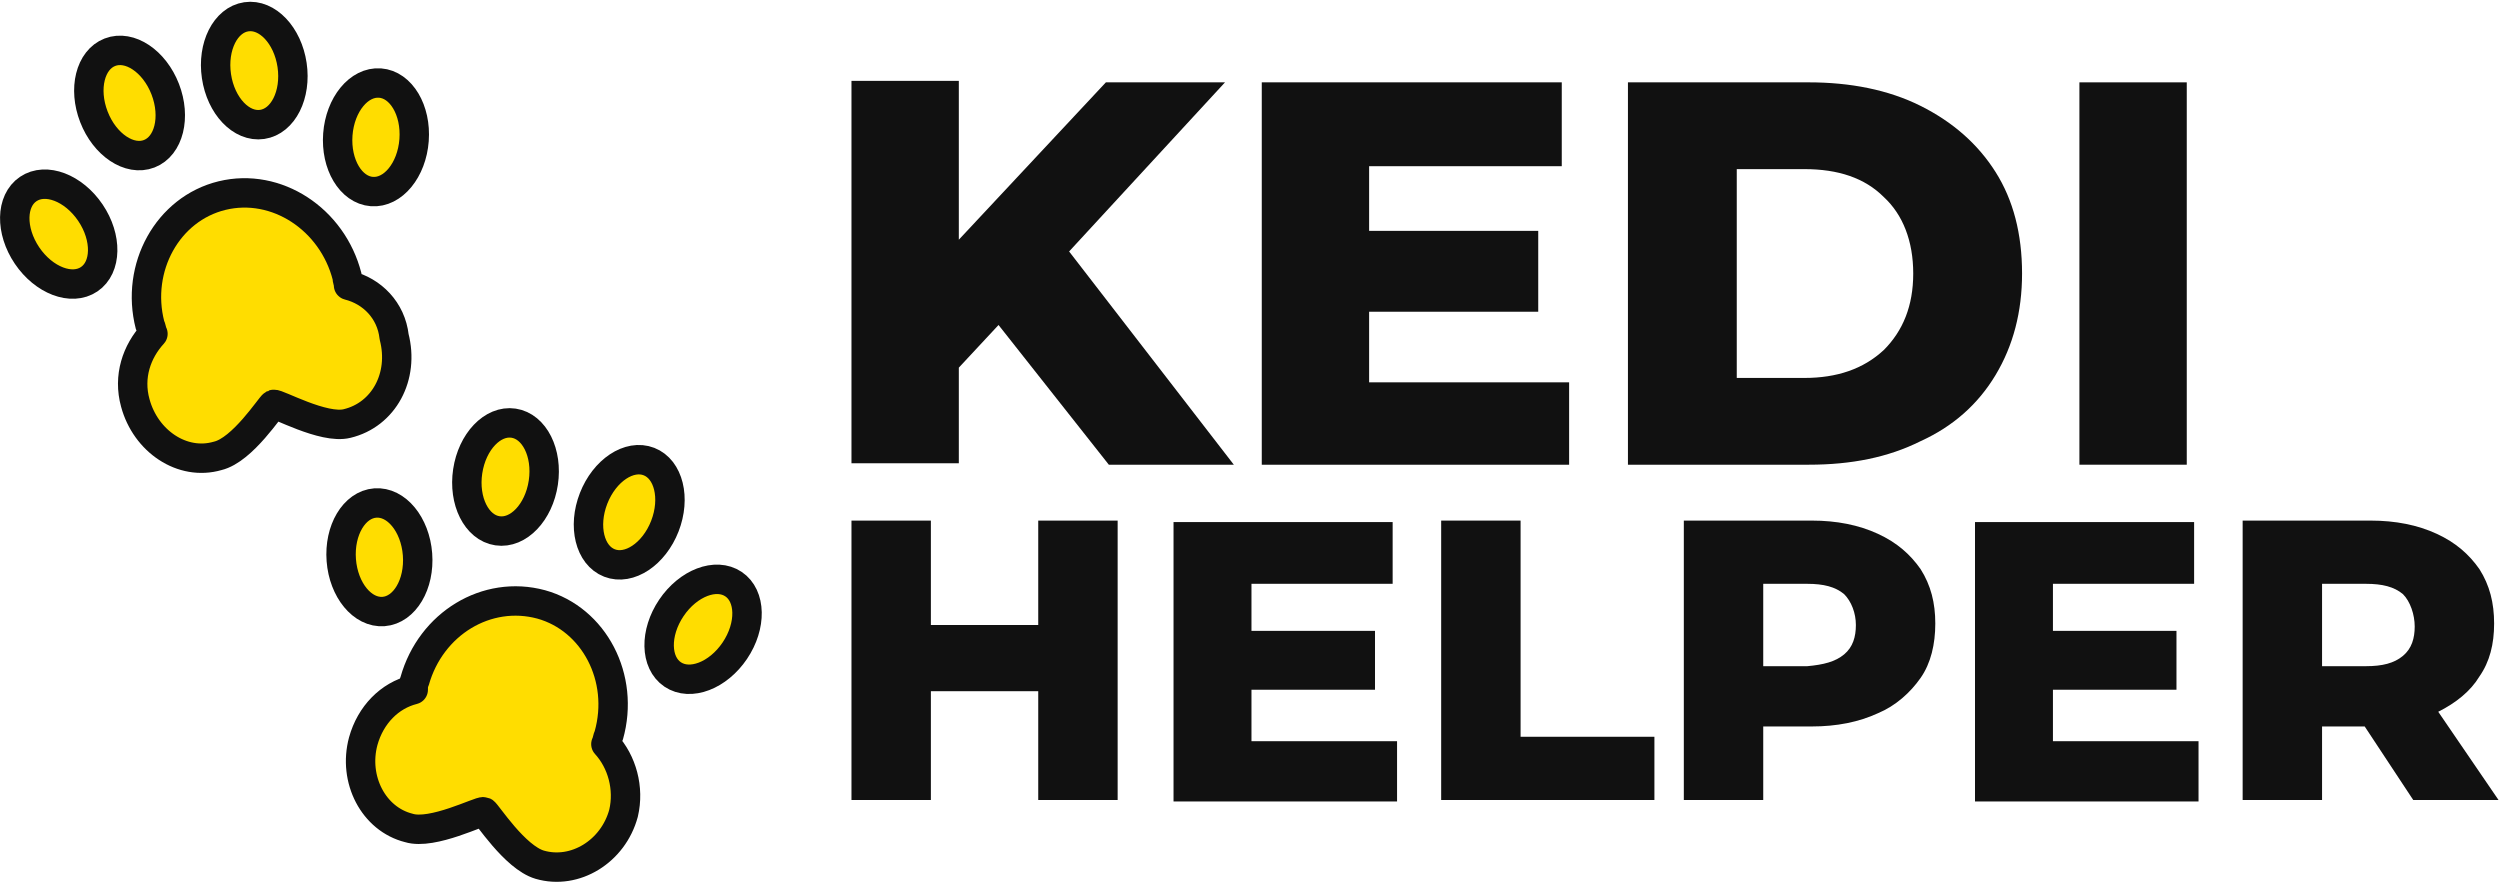
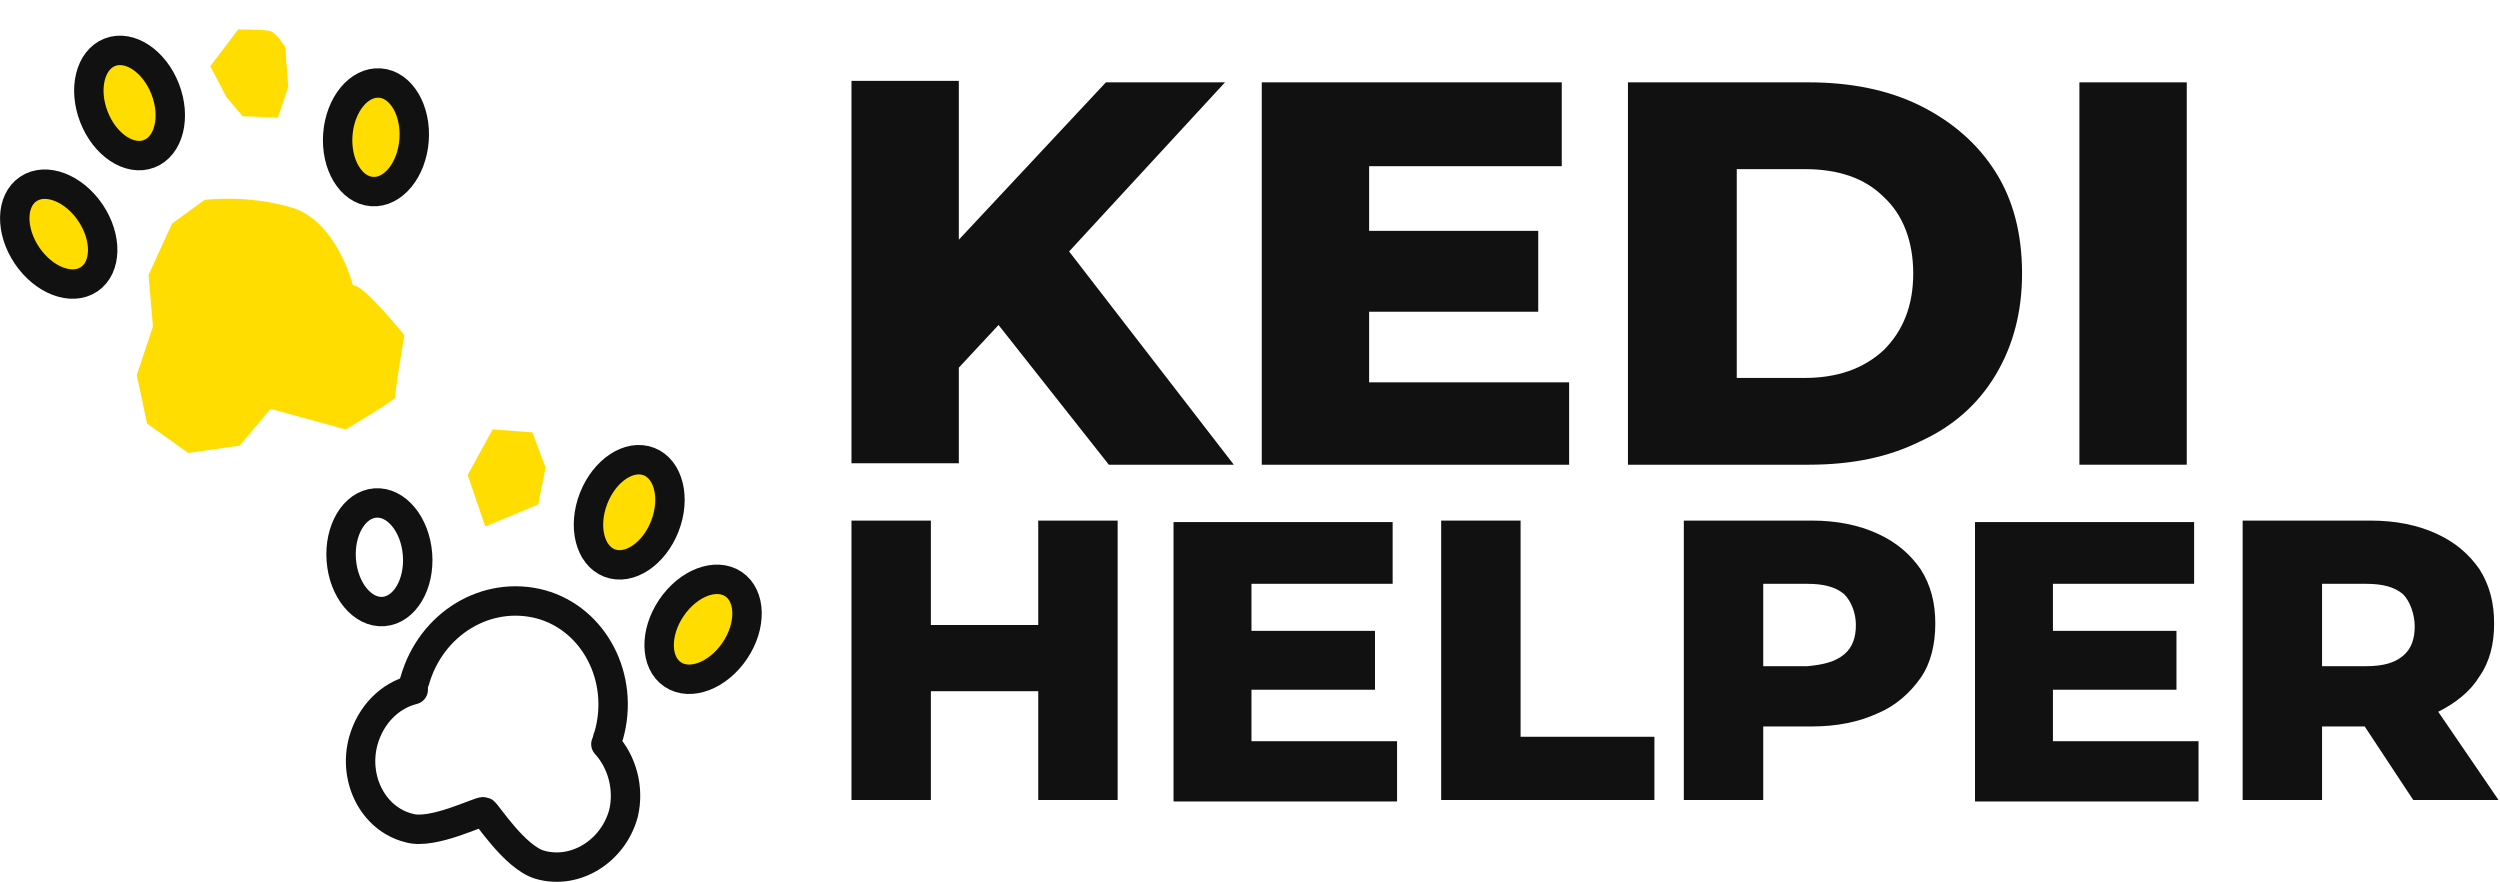
<svg xmlns="http://www.w3.org/2000/svg" version="1.1" id="emoji" x="0px" y="0px" viewBox="0 0 170 60" style="enable-background:new 0 0 170 60;" xml:space="preserve">
  <style type="text/css">
	.st0{fill:#FFDD00;}
	.st1{fill:none;stroke:#111111;stroke-width:2;stroke-linecap:round;stroke-linejoin:round;stroke-miterlimit:111.111;}
	.st2{fill:none;stroke:#111111;stroke-width:2;stroke-linecap:round;stroke-linejoin:round;stroke-miterlimit:111.113;}
	.st3{fill:none;stroke:#111111;stroke-width:2;stroke-linecap:round;stroke-linejoin:round;stroke-miterlimit:111.109;}
	.st4{fill:none;stroke:#111111;stroke-width:2;stroke-linecap:round;stroke-linejoin:round;stroke-miterlimit:111.111;}
	.st5{fill:none;stroke:#111111;stroke-width:2;stroke-linecap:round;stroke-linejoin:round;stroke-miterlimit:111.11;}
	.st6{fill:none;stroke:#111111;stroke-width:2;stroke-linecap:round;stroke-linejoin:round;stroke-miterlimit:111.116;}
	.st7{fill:none;stroke:#111111;stroke-width:2;stroke-linecap:round;stroke-linejoin:round;stroke-miterlimit:111.113;}
	.st8{fill:none;stroke:#111111;stroke-width:2;stroke-linecap:round;stroke-linejoin:round;stroke-miterlimit:111.117;}
	.st9{fill:none;stroke:#111111;stroke-width:2;stroke-linecap:round;stroke-linejoin:round;stroke-miterlimit:111.112;}
	.st10{fill:#111111;}
</style>
  <g id="SVGRepo_bgCarrier">
</g>
  <g id="SVGRepo_tracerCarrier">
</g>
  <g id="color">
    <path class="st0" d="M1.2,13.1c0,0-0.4,2.7-0.2,3.1C1.3,16.6,3.3,19,3.7,19s2.5,0.2,2.5,0.2l1.4-2.8l-1.6-2.8l-3-1.2L1.2,13.1z" />
    <polygon class="st0" points="6.1,5.2 5.9,7.9 8,10.2 10.2,10.2 11.3,8.6 10.8,5.7 8.6,3.2  " />
    <path class="st0" d="M16.2,2l-1.9,2.5l1.1,2.1l1.1,1.3L18.9,8l0.7-2.1l-0.2-2.7c0,0-0.7-1.1-1.1-1.1C18,2,16.2,2,16.2,2z" />
    <path class="st0" d="M24.2,5.5l-1,3c0,0,0.2,3.2,0.4,3.4c0.2,0.2,2.6,1.2,2.6,1.2l1.6-2.3l0.3-3.5l-1.7-1.8L24.2,5.5z" />
    <path class="st0" d="M11.7,15.2c-0.1,0.2-1.6,3.5-1.6,3.5l0.3,3.5l-1.1,3.3l0.7,3.3l2.8,2l3.5-0.5l2.1-2.5l5.1,1.4   c0,0,3.4-2,3.4-2.2c-0.1-0.2,0.6-4.2,0.6-4.2s-2.8-3.5-3.5-3.4c0,0-1.1-4.4-4.2-5.3c-3.1-0.9-5.9-0.5-5.9-0.5L11.7,15.2z" />
-     <path class="st0" d="M24.3,34.6c0,0-1.2,3.1-1.1,3.4c0.2,0.2,1.4,3.2,1.4,3.2s2.5,0.4,2.6,0.2c0.1-0.2,1.1-2.9,1.1-2.9l-0.1-3.1   L24.3,34.6z" />
    <polygon class="st0" points="33.5,29.2 31.8,32.3 33,35.8 36.6,34.3 37.1,31.8 36.2,29.4  " />
    <path class="st0" d="M42.4,31.4c-0.1,0.2-2.4,3.4-2.4,3.4l0.9,3.1l2.8-0.1l2-3l-0.6-2.9L42.4,31.4z" />
    <path class="st0" d="M47.7,39.3l-2.5,3L44.8,45l1.4,1l3.7-1c0,0,1-2.1,1-2.4s-0.4-2.8-0.4-2.8L47.7,39.3z" />
-     <path class="st0" d="M30.4,42.6c-0.2,1-2.1,4.4-2.1,4.4s-2.9,1.9-3,2.2c-0.2,0.3-0.7,3.5-0.7,3.5l1.5,2.8l2.4,1.2l4.7-1.4l3.2,3.4   c0,0,3.2,0.5,4.5-0.9c1.3-1.4,1.9-4.2,1.9-4.2l-1.5-2.9l0.6-3.9c0,0-1.1-5.2-3.7-5.7C35.4,40.6,30.6,41.4,30.4,42.6z" />
  </g>
  <g id="hair">
</g>
  <g id="skin">
</g>
  <g id="skin-shadow">
</g>
  <g id="line">
-     <path class="st1" d="M23.7,19.4c0-0.2-0.1-0.4-0.1-0.6c-1-3.9-4.8-6.4-8.5-5.5s-5.9,4.9-4.9,8.8c0.1,0.2,0.1,0.4,0.2,0.6   c-1.1,1.2-1.7,2.9-1.2,4.7c0.7,2.6,3.2,4.3,5.6,3.6c1.7-0.4,3.6-3.4,3.8-3.5c0.2-0.1,3.4,1.7,5,1.3c2.5-0.6,3.9-3.2,3.2-5.9   C26.6,21.1,25.3,19.8,23.7,19.4z" />
    <ellipse transform="matrix(0.933 -0.361 0.361 0.933 -1.927 3.649)" class="st2" cx="8.8" cy="7" rx="2.6" ry="3.7" />
    <ellipse transform="matrix(0.829 -0.56 0.56 0.829 -8.227 4.979)" class="st3" cx="4" cy="15.9" rx="2.6" ry="3.7" />
    <ellipse transform="matrix(7.479989e-02 -0.997 0.997 7.479989e-02 14.378 34.164)" class="st4" cx="25.6" cy="9.3" rx="3.7" ry="2.6" />
-     <ellipse transform="matrix(0.989 -0.146 0.146 0.989 -0.52 2.579)" class="st5" cx="17.3" cy="4.8" rx="2.6" ry="3.7" />
    <path class="st1" d="M41.2,50.6c0.1-0.2,0.1-0.4,0.2-0.6c1.1-3.9-1-7.9-4.6-8.9c-3.7-1-7.5,1.3-8.6,5.2c-0.1,0.2-0.1,0.4-0.1,0.6   c-1.6,0.4-2.9,1.7-3.4,3.5c-0.7,2.6,0.7,5.3,3.1,5.9c1.6,0.5,4.9-1.2,5.1-1.1c0.2,0.1,2.1,3.1,3.8,3.6c2.4,0.7,5-0.9,5.7-3.5   C42.8,53.6,42.3,51.8,41.2,50.6z" />
-     <ellipse transform="matrix(0.148 -0.989 0.989 0.148 -2.859 61.646)" class="st6" cx="34.4" cy="32.5" rx="3.7" ry="2.6" />
    <ellipse transform="matrix(0.997 -7.629886e-02 7.629886e-02 0.997 -2.815 2.076)" class="st7" cx="25.8" cy="37.9" rx="2.6" ry="3.7" />
    <ellipse transform="matrix(0.559 -0.83 0.83 0.559 -14.434 58.541)" class="st8" cx="47.8" cy="42.8" rx="3.7" ry="2.6" />
    <ellipse transform="matrix(0.363 -0.932 0.932 0.363 -5.183 62.092)" class="st9" cx="42.8" cy="34.8" rx="3.7" ry="2.6" />
  </g>
  <path class="st10" d="M67.9,22.1l-2.7,2.9v6.5h-7.3v-26h7.3v10.8L75.2,5.6h8.1L72.7,17.1l11.2,14.5h-8.5L67.9,22.1z" />
  <path class="st10" d="M106.7,25.9v5.7H85.8v-26h20.4v5.7H93.1v4.4h11.5v5.5H93.1v4.8H106.7z" />
  <path class="st10" d="M110.7,5.6H123c2.8,0,5.4,0.5,7.6,1.6c2.2,1.1,3.9,2.6,5.1,4.5s1.8,4.2,1.8,6.9c0,2.6-0.6,4.9-1.8,6.9  s-2.9,3.5-5.1,4.5c-2.2,1.1-4.7,1.6-7.6,1.6h-12.3V5.6z M122.7,25.7c2.2,0,4-0.6,5.4-1.9c1.3-1.3,2-3,2-5.2c0-2.2-0.7-4-2-5.2  c-1.3-1.3-3.1-1.9-5.4-1.9h-4.6v14.2H122.7z" />
  <path class="st10" d="M141.4,5.6h7.3v26h-7.3V5.6z" />
  <path class="st10" d="M76,35.4v19h-5.4V47h-7.3v7.4h-5.4v-19h5.4v7.1h7.3v-7.1H76z" />
  <path class="st10" d="M95,50.3v4.2H79.8v-19h14.9v4.2h-9.6v3.2h8.4v4h-8.4v3.5H95z" />
  <path class="st10" d="M98,35.4h5.4v14.7h9.1v4.3H98V35.4z" />
  <path class="st10" d="M127.7,36.3c1.3,0.6,2.2,1.4,2.9,2.4c0.7,1.1,1,2.3,1,3.7s-0.3,2.7-1,3.7c-0.7,1-1.7,1.9-2.9,2.4  c-1.3,0.6-2.8,0.9-4.5,0.9h-3.3v5h-5.4v-19h8.7C124.9,35.4,126.4,35.7,127.7,36.3z M125.4,44.5c0.6-0.5,0.8-1.2,0.8-2  s-0.3-1.6-0.8-2.1c-0.6-0.5-1.4-0.7-2.5-0.7h-3v5.6h3C124,45.2,124.8,45,125.4,44.5z" />
  <path class="st10" d="M149.5,50.3v4.2h-15.2v-19h14.9v4.2h-9.6v3.2h8.4v4h-8.4v3.5H149.5z" />
  <path class="st10" d="M160.8,49.4h-2.9v5h-5.4v-19h8.7c1.7,0,3.2,0.3,4.5,0.9c1.3,0.6,2.2,1.4,2.9,2.4c0.7,1.1,1,2.3,1,3.7  c0,1.4-0.3,2.6-1,3.6c-0.6,1-1.6,1.8-2.8,2.4l4.1,6h-5.8L160.8,49.4z M163.4,40.4c-0.6-0.5-1.4-0.7-2.5-0.7h-3v5.6h3  c1.1,0,1.9-0.2,2.5-0.7c0.6-0.5,0.8-1.2,0.8-2S163.9,40.9,163.4,40.4z" />
</svg>